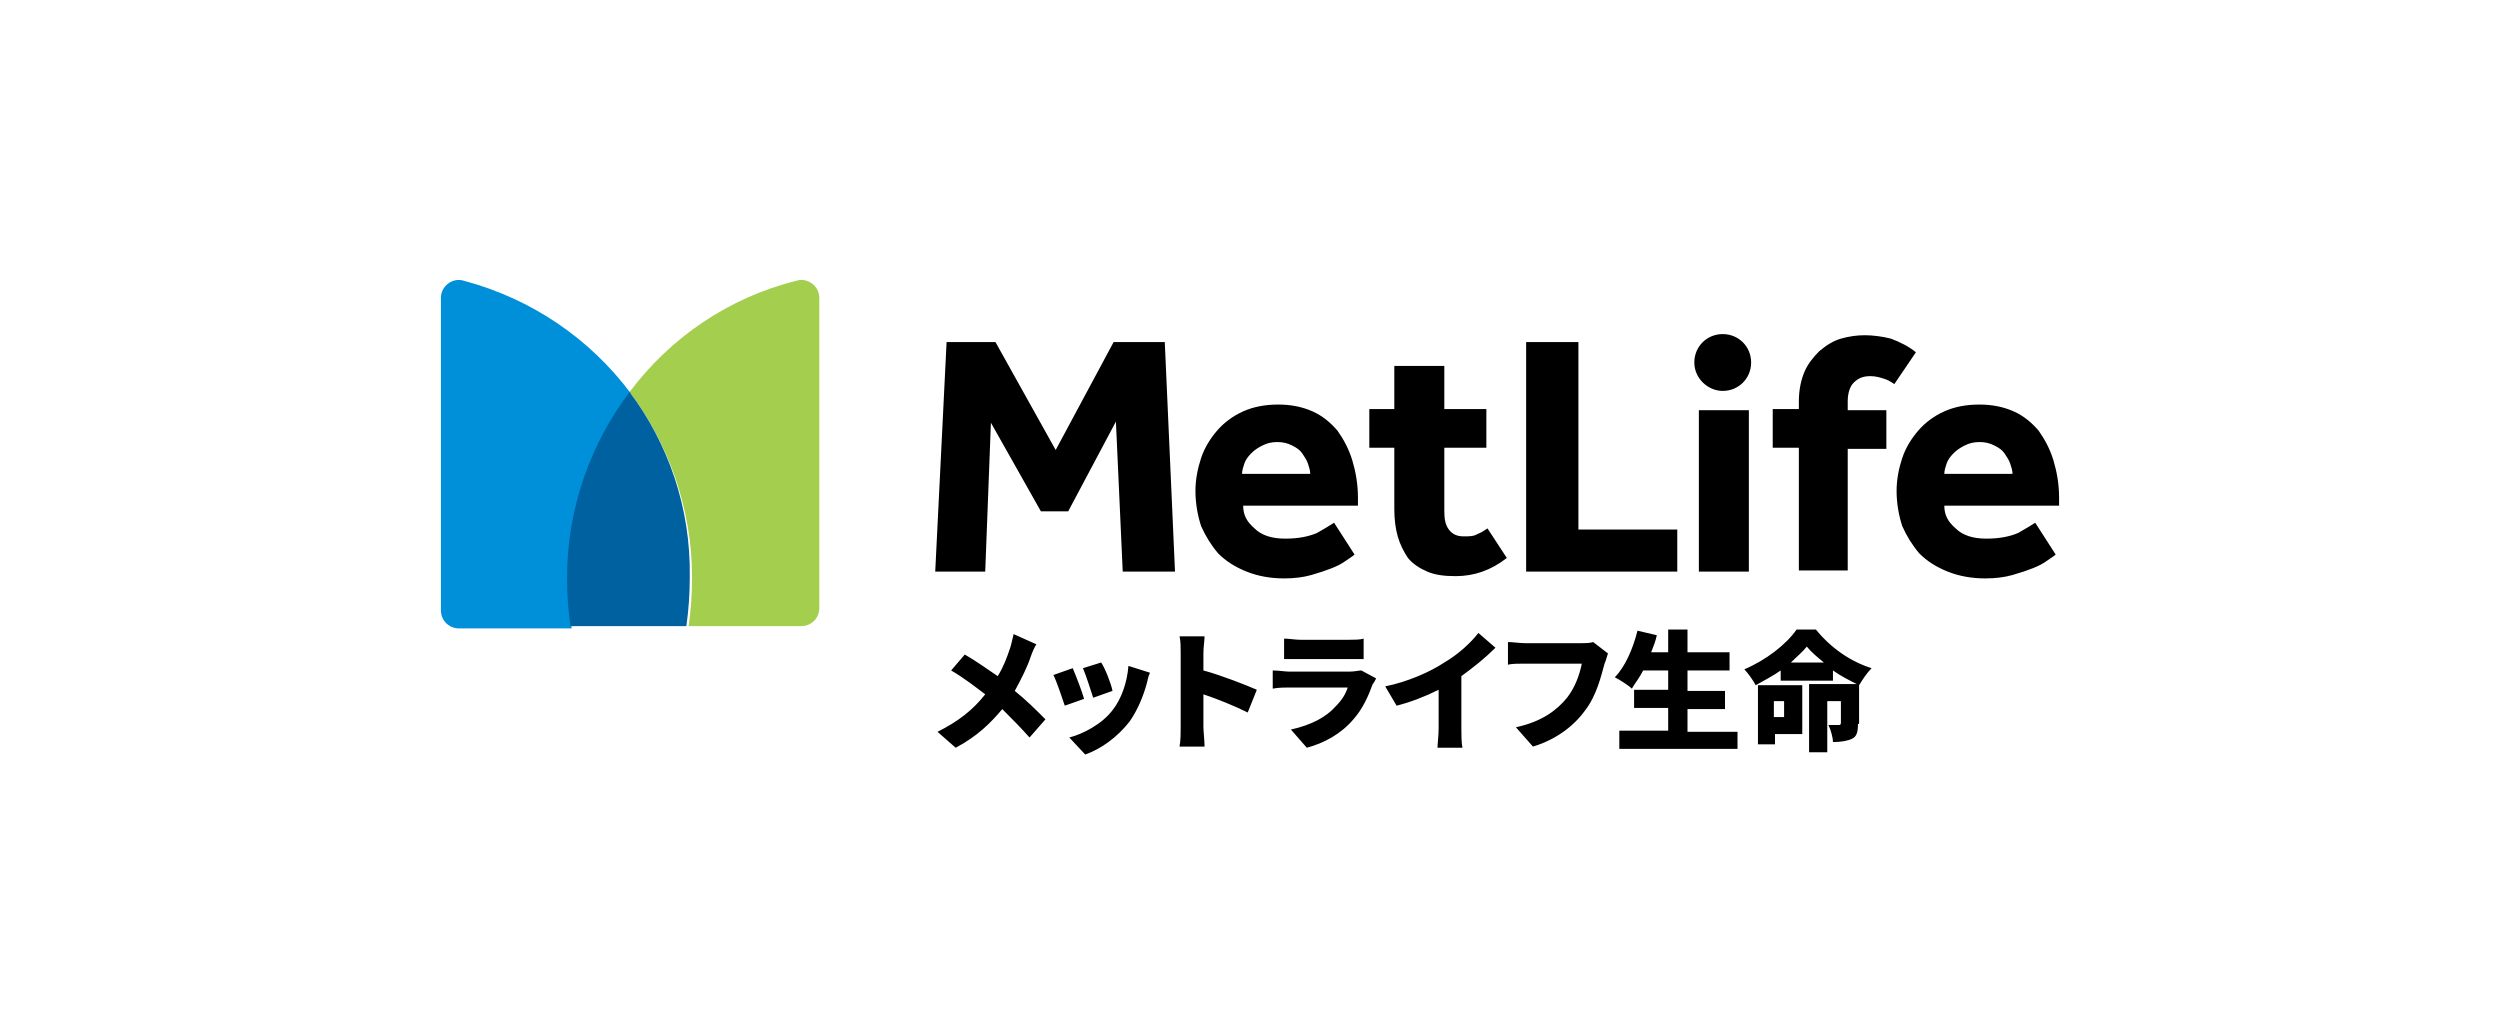
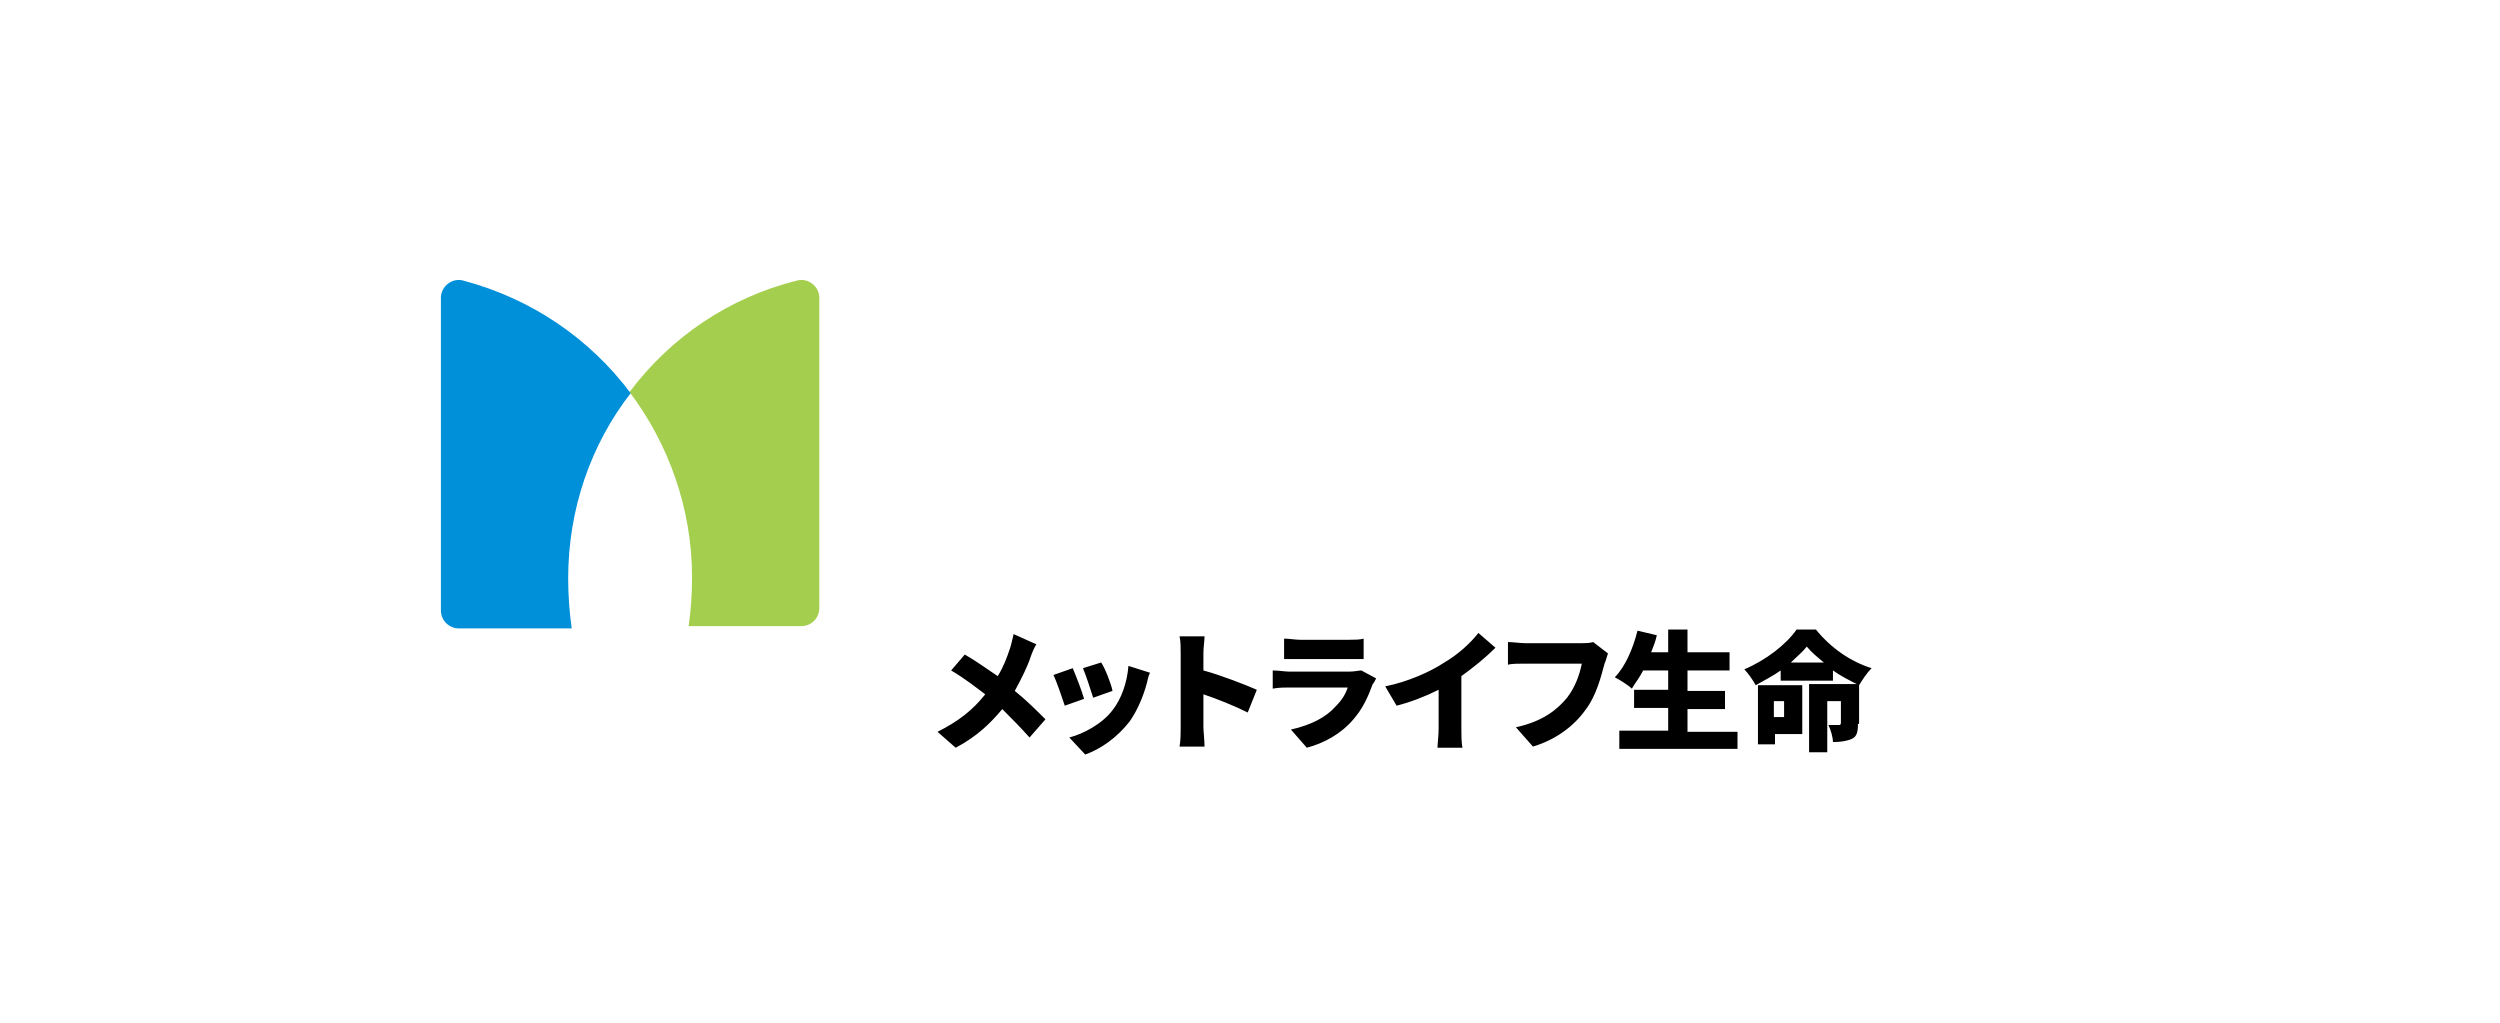
<svg xmlns="http://www.w3.org/2000/svg" version="1.1" id="レイヤー_1" x="0px" y="0px" viewBox="0 0 220 90" style="enable-background:new 0 0 220 90;" xml:space="preserve">
  <style type="text/css">
	.st0{fill:none;}
	.st1{fill:#A4CE4E;}
	.st2{fill:#0090DA;}
	.st3{fill:#0061A0;}
</style>
  <g>
-     <rect x="18.6" y="4.4" class="st0" width="182.9" height="81.2" />
    <g>
      <path d="M91.2,56.7c-0.2,0.3-0.4,0.8-0.5,1.1c-0.3,0.9-0.8,1.9-1.4,3c1,0.8,1.9,1.7,2.7,2.5l-1.4,1.6c-0.8-0.9-1.6-1.7-2.4-2.5    c-1,1.2-2.2,2.4-4.1,3.4l-1.6-1.4c1.8-0.9,3.1-1.9,4.2-3.3c-0.8-0.6-1.8-1.4-3-2.1l1.2-1.4c0.9,0.5,2,1.3,2.9,1.9    c0.5-0.8,0.8-1.6,1.1-2.5c0.1-0.3,0.2-0.8,0.3-1.2L91.2,56.7z M95.4,61.5l-1.7,0.6c-0.2-0.6-0.7-2.1-1-2.7l1.7-0.6    C94.7,59.5,95.2,60.8,95.4,61.5z M101.2,59.2c-0.2,0.4-0.2,0.7-0.3,1c-0.3,1.1-0.8,2.3-1.5,3.3c-1.1,1.4-2.5,2.4-3.9,2.9l-1.4-1.5    c1.2-0.3,2.9-1.2,3.8-2.4c0.8-1,1.3-2.5,1.4-3.9L101.2,59.2z M97.9,60.8l-1.7,0.6c-0.2-0.6-0.6-1.9-0.9-2.6l1.6-0.5    C97.2,58.7,97.8,60.2,97.9,60.8z M109.8,62.7c-1.2-0.6-2.7-1.2-3.9-1.6V64c0,0.3,0.1,1.2,0.1,1.7h-2.2c0.1-0.5,0.1-1.3,0.1-1.7    v-6.5c0-0.5,0-1.1-0.1-1.5h2.2c0,0.4-0.1,0.9-0.1,1.5V59c1.5,0.4,3.8,1.3,4.7,1.7L109.8,62.7z M121.1,59.7    c-0.1,0.2-0.2,0.4-0.3,0.5c-0.4,1.1-0.9,2.2-1.7,3.1c-1.1,1.3-2.6,2.1-4.1,2.5l-1.4-1.6c1.8-0.4,3.1-1.1,3.9-2    c0.6-0.6,0.9-1.1,1.1-1.7h-5.2c-0.3,0-0.9,0-1.4,0.1V59c0.5,0,1.1,0.1,1.4,0.1h5.4c0.4,0,0.8-0.1,1-0.1L121.1,59.7z M113.1,56.2    c0.3,0,0.9,0.1,1.3,0.1h4.3c0.4,0,1,0,1.3-0.1V58c-0.3,0-0.9,0-1.4,0h-4.3c-0.4,0-0.9,0-1.3,0V56.2z M128.6,64.1    c0,0.5,0,1.3,0.1,1.7h-2.2c0-0.3,0.1-1.1,0.1-1.7v-3.4c-1.2,0.6-2.5,1.1-3.7,1.4l-1-1.7c2-0.4,4-1.3,5.2-2.1    c1.2-0.7,2.3-1.7,3-2.6l1.5,1.3c-0.9,0.9-1.9,1.7-3,2.5V64.1z M141.5,57.5c-0.1,0.3-0.2,0.7-0.3,0.9c-0.3,1.1-0.7,2.8-1.7,4.1    c-1,1.4-2.6,2.6-4.6,3.2l-1.5-1.7c2.3-0.5,3.6-1.5,4.5-2.6c0.7-0.9,1.1-2,1.3-3h-5c-0.6,0-1.2,0-1.5,0.1v-2c0.4,0,1.1,0.1,1.5,0.1    h5c0.3,0,0.7,0,1-0.1L141.5,57.5z M152.9,64.3v1.6h-10.4v-1.6h4.3v-2h-3v-1.6h3V59h-2.2c-0.3,0.6-0.7,1.1-1,1.6    c-0.3-0.3-1.1-0.8-1.5-1c0.9-0.9,1.6-2.5,2-4.1l1.7,0.4c-0.1,0.5-0.3,1-0.5,1.5h1.5v-2h1.7v2h3.7V59h-3.7v1.8h3.3v1.6h-3.3v2    H152.9z M159.8,55.4c1.3,1.6,3,2.8,4.9,3.4c-0.4,0.4-0.8,1-1.1,1.5c-0.8-0.4-1.6-0.8-2.3-1.3v0.9h-4.6V59    c-0.7,0.5-1.5,0.9-2.2,1.3c-0.2-0.4-0.7-1.1-1-1.4c1.9-0.8,3.7-2.2,4.6-3.5H159.8z M158.6,64.6h-2.4v0.9h-1.5v-5.2h3.9V64.6z     M156.1,61.7v1.4h0.9v-1.4H156.1z M160.5,58.3c-0.6-0.5-1.1-0.9-1.5-1.4c-0.4,0.5-0.9,0.9-1.4,1.4H160.5z M163.5,63.7    c0,0.7-0.1,1.1-0.5,1.3c-0.4,0.2-1,0.3-1.7,0.3c0-0.4-0.2-1.1-0.4-1.5c0.3,0,0.8,0,0.9,0c0.1,0,0.2,0,0.2-0.2v-1.9h-1.2v4.5h-1.6    v-6h4.4V63.7z" />
      <g>
        <g>
          <path id="XMLID_19_" class="st1" d="M55.4,34.5c3.4,4.5,5.5,10.2,5.5,16.3c0,1.5-0.1,2.9-0.3,4.3h9.9c0.9,0,1.6-0.7,1.6-1.6      V26.2c0-1-1-1.8-2-1.5C64.1,26.2,59,29.7,55.4,34.5z" />
          <path id="XMLID_18_" class="st2" d="M50.3,55.2c-0.2-1.4-0.3-2.9-0.3-4.3c0-6.1,2-11.8,5.5-16.3c-3.6-4.8-8.7-8.3-14.7-9.9      c-1-0.3-2,0.5-2,1.5v27.5c0,0.9,0.7,1.6,1.6,1.6H50.3z" />
-           <path id="XMLID_17_" class="st3" d="M55.4,34.5C52,39,49.9,44.7,49.9,50.8c0,1.5,0.1,2.9,0.3,4.3h10.2c0.2-1.4,0.3-2.9,0.3-4.3      C60.8,44.7,58.8,39,55.4,34.5z" />
        </g>
-         <path d="M151.6,34.4c-1.3,0-2.5-1.1-2.5-2.5s1.1-2.5,2.5-2.5c1.4,0,2.5,1.1,2.5,2.5C154.1,33.3,153,34.4,151.6,34.4z M82.3,50.3     h4.4l0.5-13.1l4.4,7.8h2.4l4.2-7.9l0.6,13.2h4.6l-0.9-20.2H98l-5.1,9.5l-5.3-9.5h-4.3L82.3,50.3z M117.4,46     c-0.3,0.2-0.8,0.5-1.5,0.9c-0.7,0.3-1.6,0.5-2.8,0.5c-1.2,0-2.1-0.3-2.7-0.9c-0.7-0.6-1-1.2-1-2h10.1v-0.7c0-1.2-0.2-2.3-0.5-3.3     c-0.3-1-0.8-1.9-1.3-2.6c-0.6-0.7-1.3-1.3-2.2-1.7c-0.9-0.4-1.9-0.6-3-0.6c-1.2,0-2.2,0.2-3.1,0.6c-0.9,0.4-1.7,1-2.3,1.7     c-0.6,0.7-1.1,1.5-1.4,2.4c-0.3,0.9-0.5,1.9-0.5,2.9c0,1.1,0.2,2.2,0.5,3.1c0.4,0.9,0.9,1.7,1.5,2.4c0.7,0.7,1.5,1.2,2.5,1.6     c1,0.4,2.1,0.6,3.3,0.6c0.9,0,1.7-0.1,2.4-0.3c0.7-0.2,1.3-0.4,1.8-0.6c0.5-0.2,0.9-0.4,1.3-0.7c0.3-0.2,0.6-0.4,0.7-0.5     L117.4,46z M109.3,41.7c0-0.3,0.1-0.6,0.2-0.9c0.1-0.3,0.3-0.6,0.6-0.9c0.3-0.3,0.6-0.5,1-0.7c0.4-0.2,0.8-0.3,1.3-0.3     c0.5,0,0.9,0.1,1.3,0.3c0.4,0.2,0.7,0.4,0.9,0.7c0.2,0.3,0.4,0.6,0.5,0.9c0.1,0.3,0.2,0.6,0.2,0.9H109.3z M134.3,50.3h13.3v-3.7     h-8.7V30.1h-4.6V50.3z M149.5,50.3h4.4V36.1h-2.2h-2.2V50.3z M168.6,31c-0.6-0.5-1.4-0.9-2.2-1.2c-0.8-0.2-1.6-0.3-2.3-0.3     c-0.7,0-1.4,0.1-2.1,0.3c-0.7,0.2-1.3,0.6-1.9,1.1c-0.5,0.5-1,1.1-1.3,1.8c-0.3,0.7-0.5,1.6-0.5,2.6v0.7H156v3.4h2.3v10.8h4.3     V39.5h3.4v-3.4h-3.4v-0.8c0-0.7,0.2-1.3,0.5-1.6c0.4-0.4,0.8-0.6,1.5-0.6c0.4,0,0.8,0.1,1.1,0.2c0.4,0.1,0.7,0.3,1,0.5L168.6,31z      M130.9,46.5c-0.3,0.2-0.6,0.4-0.9,0.5c-0.3,0.2-0.7,0.2-1.2,0.2c-0.6,0-1-0.2-1.3-0.6c-0.3-0.4-0.4-0.9-0.4-1.6v-5.6h3.7v-3.4     h-3.7v-3.8h-4.4v3.8h-2.2v3.4h2.2v5.4c0,0.9,0.1,1.7,0.3,2.4c0.2,0.7,0.5,1.3,0.9,1.9c0.4,0.5,1,0.9,1.7,1.2     c0.7,0.3,1.5,0.4,2.5,0.4c1.6,0,3.1-0.5,4.5-1.6L130.9,46.5z M179.1,46c-0.3,0.2-0.8,0.5-1.5,0.9c-0.7,0.3-1.6,0.5-2.8,0.5     c-1.2,0-2.1-0.3-2.7-0.9c-0.7-0.6-1-1.2-1-2h10.1v-0.7c0-1.2-0.2-2.3-0.5-3.3c-0.3-1-0.8-1.9-1.3-2.6c-0.6-0.7-1.3-1.3-2.2-1.7     c-0.9-0.4-1.9-0.6-3-0.6c-1.2,0-2.2,0.2-3.1,0.6c-0.9,0.4-1.7,1-2.3,1.7c-0.6,0.7-1.1,1.5-1.4,2.4c-0.3,0.9-0.5,1.9-0.5,2.9     c0,1.1,0.2,2.2,0.5,3.1c0.4,0.9,0.9,1.7,1.5,2.4c0.7,0.7,1.5,1.2,2.5,1.6c1,0.4,2.1,0.6,3.3,0.6c0.9,0,1.7-0.1,2.4-0.3     c0.7-0.2,1.3-0.4,1.8-0.6c0.5-0.2,0.9-0.4,1.3-0.7c0.3-0.2,0.6-0.4,0.7-0.5L179.1,46z M171.1,41.7c0-0.3,0.1-0.6,0.2-0.9     c0.1-0.3,0.3-0.6,0.6-0.9c0.3-0.3,0.6-0.5,1-0.7c0.4-0.2,0.8-0.3,1.3-0.3c0.5,0,0.9,0.1,1.3,0.3c0.4,0.2,0.7,0.4,0.9,0.7     c0.2,0.3,0.4,0.6,0.5,0.9c0.1,0.3,0.2,0.6,0.2,0.9H171.1z" />
      </g>
    </g>
  </g>
</svg>